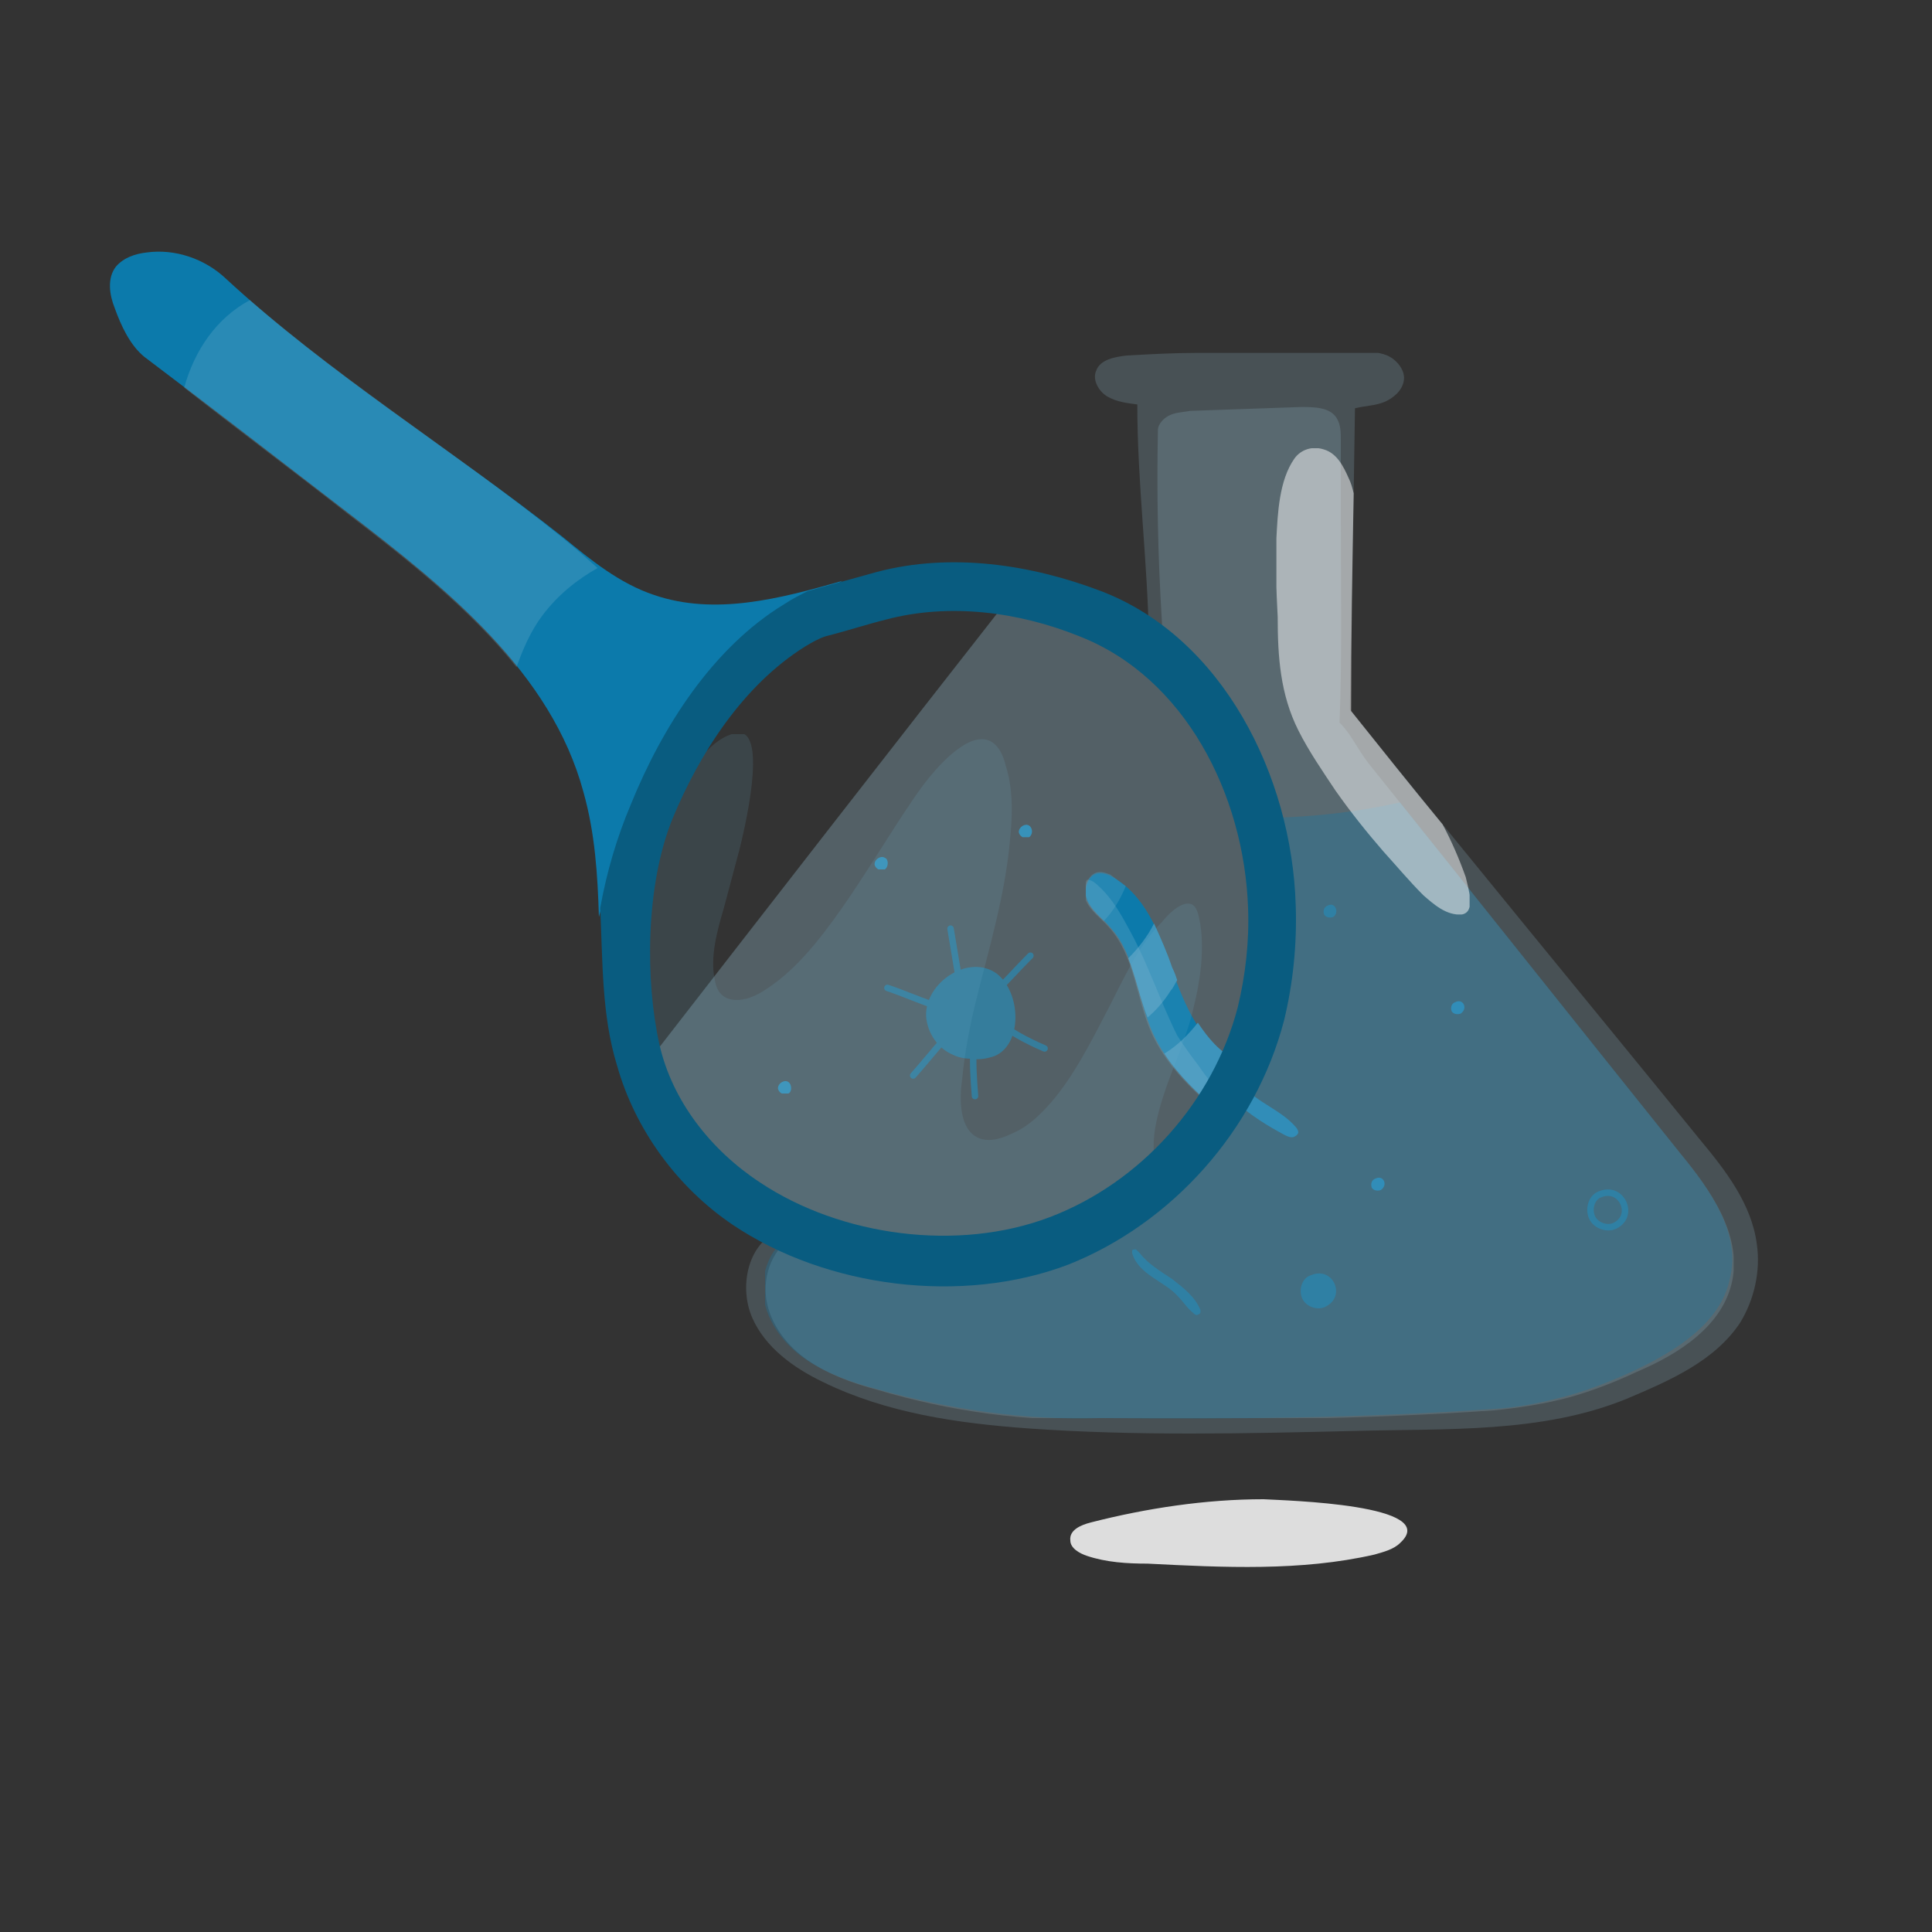
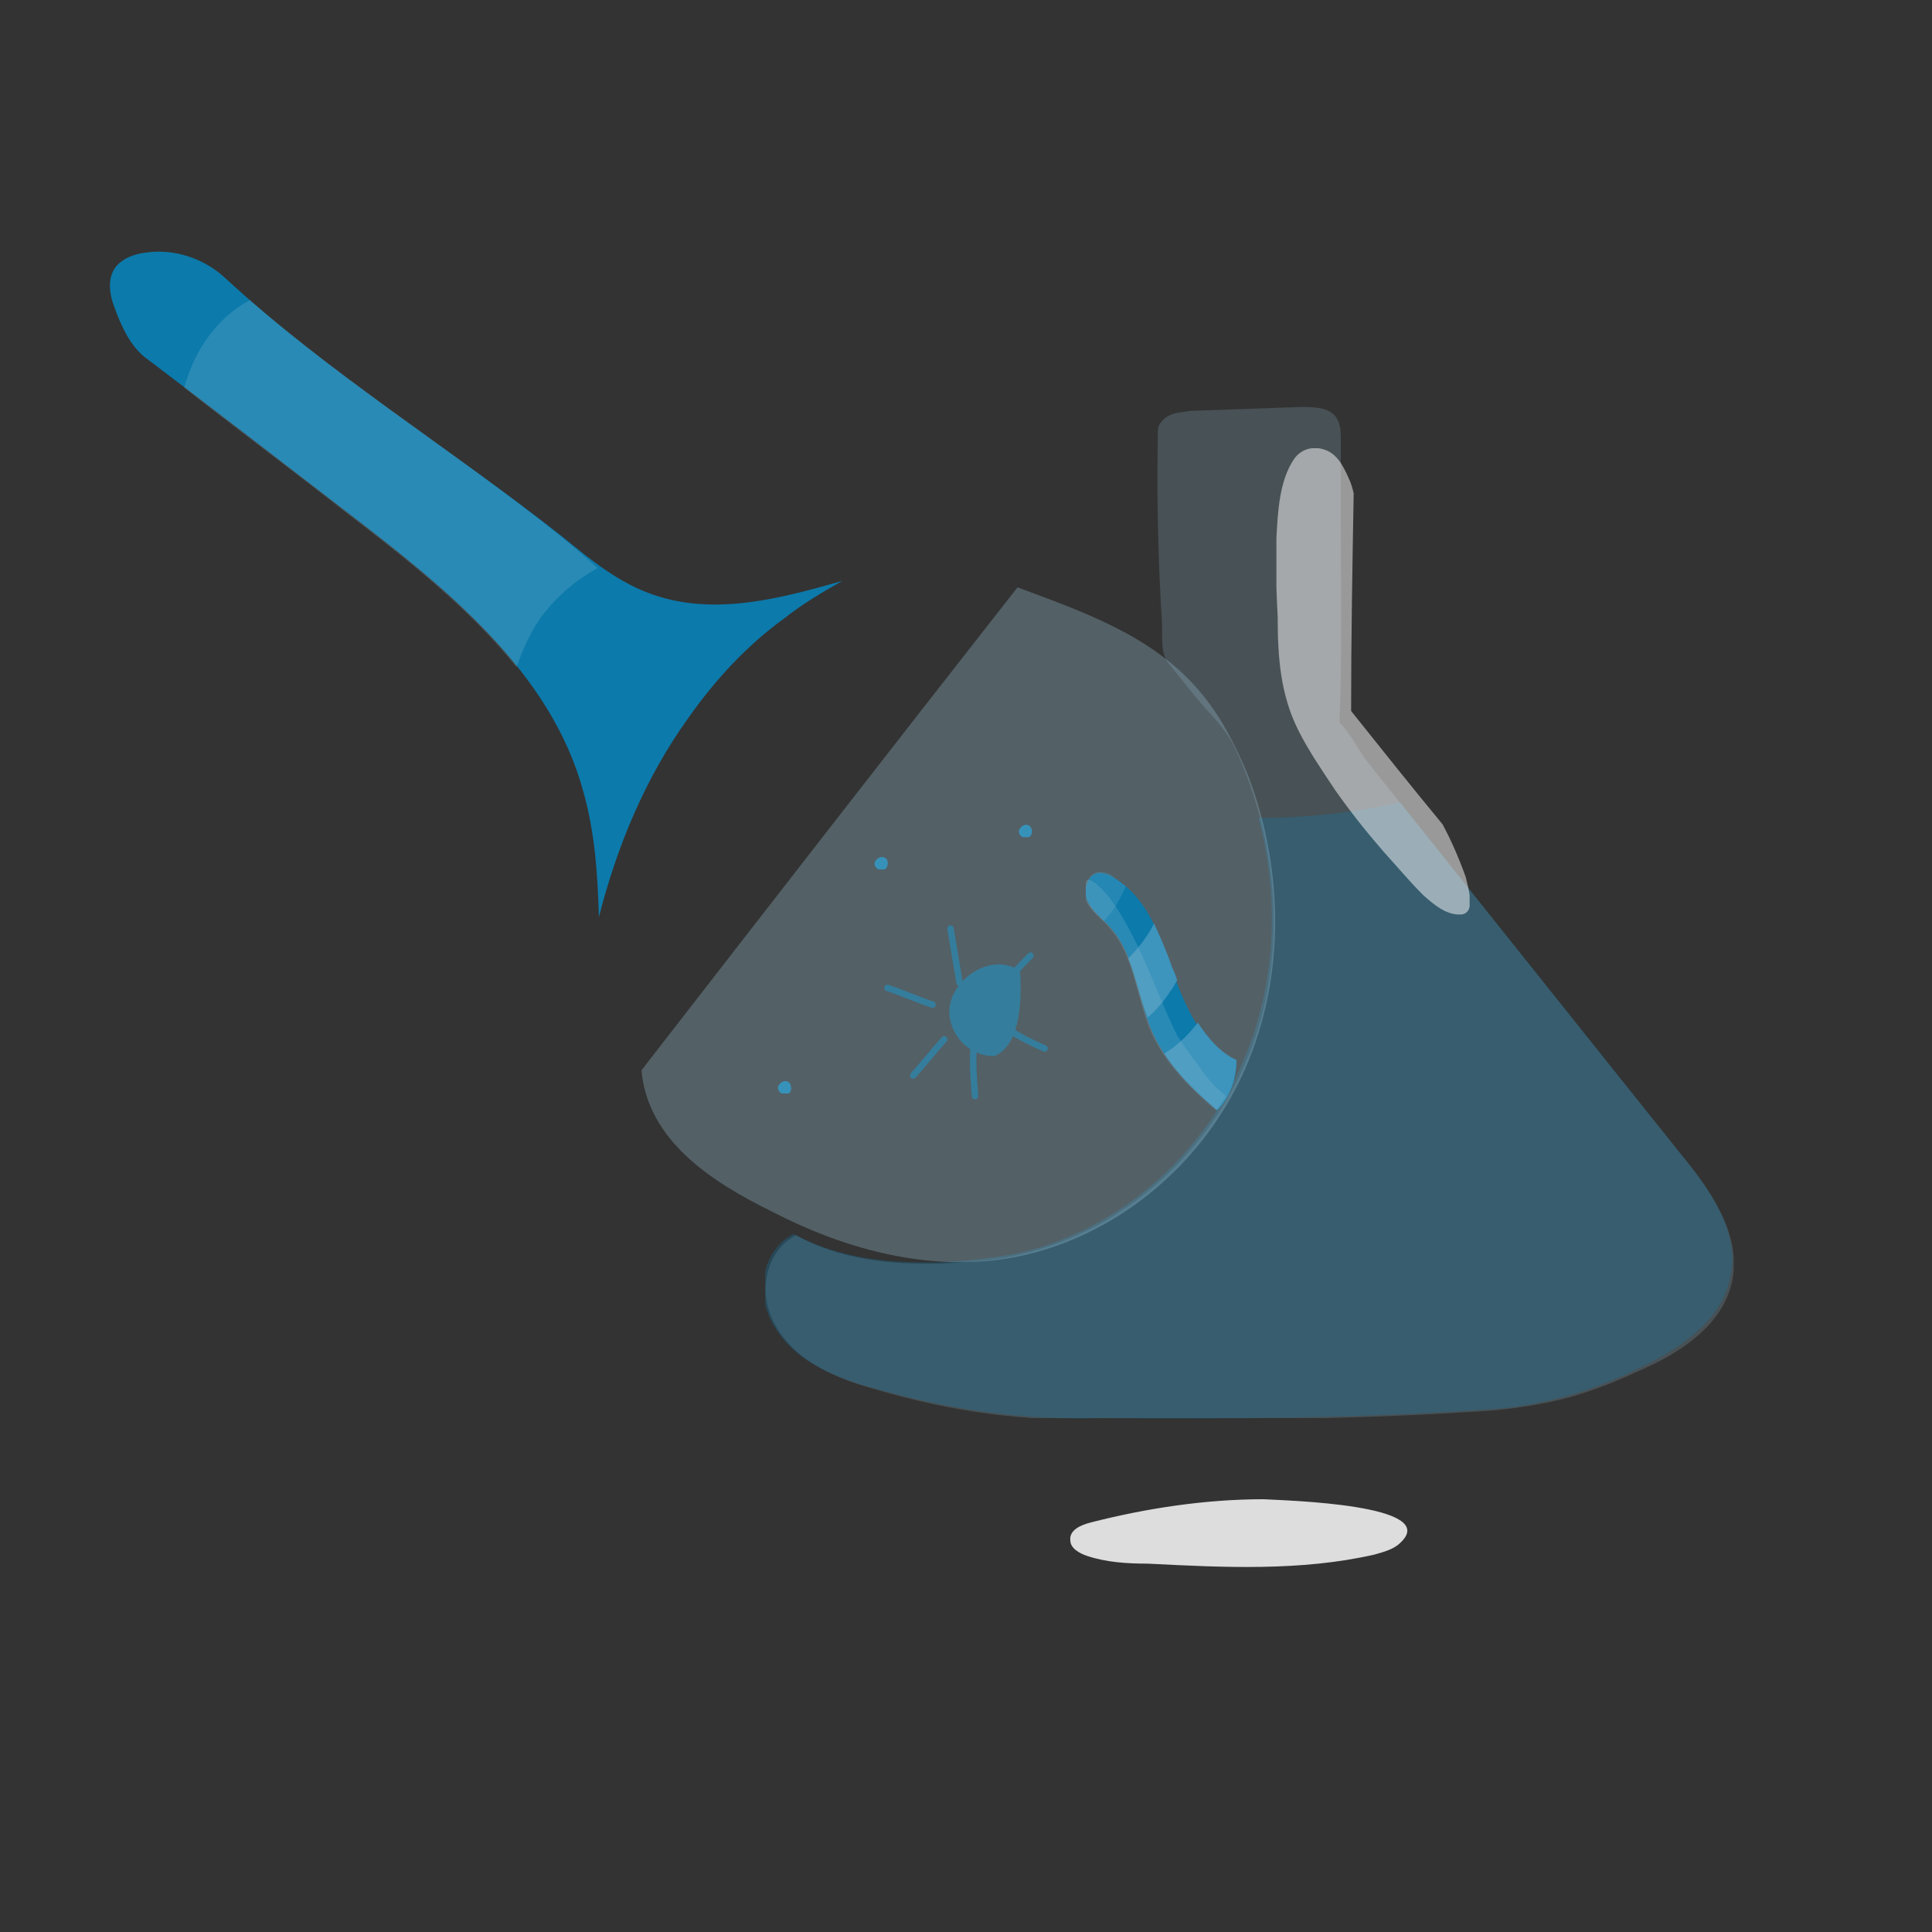
<svg xmlns="http://www.w3.org/2000/svg" xmlns:xlink="http://www.w3.org/1999/xlink" version="1.1" id="Layer_1" x="0px" y="0px" viewBox="0 0 150 150" style="enable-background:new 0 0 150 150;" xml:space="preserve">
  <rect x="0" y="0" width="150" height="150" fill="#333333" stroke="none" />
  <style type="text/css">
	.st0{clip-path:url(#SVGID_2_);fill:#DDDDDD;}
	.st1{opacity:0.4;clip-path:url(#SVGID_4_);enable-background:new    ;}
	.st2{clip-path:url(#SVGID_6_);}
	.st3{clip-path:url(#SVGID_8_);fill:#C8C7C7;}
	.st4{clip-path:url(#SVGID_4_);fill:#095C80;}
	.st5{clip-path:url(#SVGID_4_);fill:#003366;}
	.st6{clip-path:url(#SVGID_4_);fill:#3D94BC;}
	.st7{clip-path:url(#SVGID_4_);fill:#9DC9DD;}
	.st8{clip-path:url(#SVGID_4_);fill:#6DAECC;}
	.st9{fill:none;stroke:#0C7AAB;stroke-width:0.369;stroke-miterlimit:10;}
	.st10{fill:none;}
	.st11{opacity:0.3;clip-path:url(#SVGID_10_);enable-background:new    ;}
	.st12{clip-path:url(#SVGID_12_);}
	.st13{clip-path:url(#SVGID_14_);fill:#3D94BC;}
	.st14{fill:none;stroke:#B6E6F6;stroke-width:0.184;stroke-miterlimit:10;}
	.st15{clip-path:url(#SVGID_16_);fill:#0C7AAB;}
	.st16{opacity:0.2;clip-path:url(#SVGID_18_);enable-background:new    ;}
	.st17{clip-path:url(#SVGID_20_);}
	.st18{clip-path:url(#SVGID_22_);fill:#095C80;}
	.st19{opacity:0.4;clip-path:url(#SVGID_24_);enable-background:new    ;}
	.st20{clip-path:url(#SVGID_26_);}
	.st21{clip-path:url(#SVGID_28_);fill:#C5C5C4;}
	.st22{clip-path:url(#SVGID_24_);fill:#0C7AAB;}
	.st23{clip-path:url(#SVGID_24_);fill:#3D94BC;}
	.st24{opacity:0.4;clip-path:url(#SVGID_30_);enable-background:new    ;}
	.st25{clip-path:url(#SVGID_32_);}
	.st26{clip-path:url(#SVGID_34_);fill:#095C80;}
	.st27{clip-path:url(#SVGID_30_);fill:#0C7AAB;}
	.st28{clip-path:url(#SVGID_30_);fill:#3D94BC;}
	.st29{opacity:0.4;clip-path:url(#SVGID_36_);enable-background:new    ;}
	.st30{clip-path:url(#SVGID_38_);}
	.st31{clip-path:url(#SVGID_40_);fill:#095C80;}
	.st32{clip-path:url(#SVGID_36_);fill:#095C80;}
	.st33{opacity:0.4;clip-path:url(#SVGID_42_);enable-background:new    ;}
	.st34{clip-path:url(#SVGID_44_);}
	.st35{clip-path:url(#SVGID_46_);fill:#C8C7C7;}
	.st36{clip-path:url(#SVGID_42_);fill:#DDDDDD;}
	.st37{clip-path:url(#SVGID_42_);fill:#0C7AAB;}
	.st38{opacity:0.4;clip-path:url(#SVGID_48_);enable-background:new    ;}
	.st39{clip-path:url(#SVGID_50_);}
	.st40{clip-path:url(#SVGID_52_);fill:#095C80;}
	.st41{clip-path:url(#SVGID_48_);fill:#6DAECC;}
	.st42{clip-path:url(#SVGID_48_);fill:none;stroke:#9DC9DD;stroke-width:0.5;stroke-linecap:round;stroke-miterlimit:10;}
	.st43{clip-path:url(#SVGID_48_);fill:#003366;}
	.st44{clip-path:url(#SVGID_48_);fill:#095C80;}
	.st45{clip-path:url(#SVGID_48_);fill:#3D94BC;}
	.st46{opacity:0.15;clip-path:url(#SVGID_54_);enable-background:new    ;}
	.st47{clip-path:url(#SVGID_56_);}
	.st48{clip-path:url(#SVGID_58_);fill:#9DC9DD;}
	.st49{opacity:0.15;clip-path:url(#SVGID_60_);enable-background:new    ;}
	.st50{clip-path:url(#SVGID_62_);}
	.st51{clip-path:url(#SVGID_64_);fill:#9DC9DD;}
	.st52{opacity:0.4;clip-path:url(#SVGID_66_);enable-background:new    ;}
	.st53{clip-path:url(#SVGID_68_);}
	.st54{clip-path:url(#SVGID_70_);fill:#C8C7C7;}
	.st55{clip-path:url(#SVGID_66_);fill:#095C80;}
	.st56{clip-path:url(#SVGID_66_);fill:#6DAECC;}
	.st57{opacity:0.3;enable-background:new    ;}
	.st58{clip-path:url(#SVGID_72_);}
	.st59{clip-path:url(#SVGID_74_);fill:#0C7AAB;}
	.st60{clip-path:url(#SVGID_76_);fill:#0C7AAB;}
	.st61{opacity:0.5;clip-path:url(#SVGID_78_);enable-background:new    ;}
	.st62{clip-path:url(#SVGID_80_);}
	.st63{clip-path:url(#SVGID_82_);fill:#095C80;}
	.st64{opacity:0.3;clip-path:url(#SVGID_84_);enable-background:new    ;}
	.st65{clip-path:url(#SVGID_86_);}
	.st66{clip-path:url(#SVGID_88_);fill:#095C80;}
	.st67{clip-path:url(#SVGID_84_);fill:#3D94BC;}
	.st68{opacity:0.2;clip-path:url(#SVGID_90_);enable-background:new    ;}
	.st69{clip-path:url(#SVGID_92_);}
	.st70{clip-path:url(#SVGID_94_);fill:#9DC9DD;}
	.st71{clip-path:url(#SVGID_90_);fill:none;stroke:#0C7AAB;stroke-linecap:round;stroke-linejoin:round;stroke-miterlimit:10;}
	.st72{clip-path:url(#SVGID_90_);fill:#E8580C;}
	.st73{clip-path:url(#SVGID_90_);fill:none;stroke:#0C7AAB;stroke-miterlimit:10;}
	.st74{clip-path:url(#SVGID_90_);fill:#0C7AAB;}
	.st75{opacity:0.2;clip-path:url(#SVGID_96_);enable-background:new    ;}
	.st76{clip-path:url(#SVGID_98_);}
	.st77{clip-path:url(#SVGID_100_);fill:#9DC9DD;}
	.st78{clip-path:url(#SVGID_96_);fill:#DDDDDD;}
	.st79{opacity:0.41;clip-path:url(#SVGID_102_);enable-background:new    ;}
	.st80{clip-path:url(#SVGID_104_);}
	.st81{clip-path:url(#SVGID_106_);fill:#9DC9DD;}
	.st82{opacity:0.41;clip-path:url(#SVGID_108_);enable-background:new    ;}
	.st83{clip-path:url(#SVGID_110_);}
	.st84{clip-path:url(#SVGID_112_);fill:#FFFFFF;}
	.st85{opacity:0.6;clip-path:url(#SVGID_114_);enable-background:new    ;}
	.st86{clip-path:url(#SVGID_116_);}
	.st87{clip-path:url(#SVGID_118_);fill:#9DC9DD;}
	.st88{clip-path:url(#SVGID_114_);fill:#9DC9DD;}
	.st89{opacity:0.31;clip-path:url(#SVGID_120_);enable-background:new    ;}
	.st90{clip-path:url(#SVGID_122_);}
	.st91{clip-path:url(#SVGID_124_);fill:#FFFFFF;}
	.st92{clip-path:url(#SVGID_120_);fill:#6DAECC;}
	.st93{fill:none;stroke:#9DC9DD;stroke-width:0.25;stroke-miterlimit:10;}
	.st94{clip-path:url(#SVGID_126_);fill:#3D94BC;}
	.st95{clip-path:url(#SVGID_126_);fill:#0C7AAB;}
	.st96{opacity:0.4;clip-path:url(#SVGID_128_);enable-background:new    ;}
	.st97{clip-path:url(#SVGID_130_);}
	.st98{clip-path:url(#SVGID_132_);fill:#0C7AAB;}
	.st99{clip-path:url(#SVGID_128_);fill:#3D94BC;}
	.st100{opacity:0.4;clip-path:url(#SVGID_134_);enable-background:new    ;}
	.st101{clip-path:url(#SVGID_136_);}
	.st102{clip-path:url(#SVGID_138_);fill:#0C7AAB;}
	.st103{clip-path:url(#SVGID_134_);fill:#095C80;}
	
		.st104{clip-path:url(#SVGID_134_);fill:none;stroke:#6DAECC;stroke-width:0.5;stroke-linecap:round;stroke-linejoin:round;stroke-miterlimit:10;}
	.st105{clip-path:url(#SVGID_134_);fill:#DDDDDD;}
	.st106{opacity:0.4;clip-path:url(#SVGID_140_);enable-background:new    ;}
	.st107{clip-path:url(#SVGID_142_);}
	.st108{clip-path:url(#SVGID_144_);fill:#C8C7C7;}
	.st109{clip-path:url(#SVGID_140_);fill:#DDDDDD;}
	.st110{clip-path:url(#SVGID_140_);fill:#9DC9DD;}
	.st111{clip-path:url(#SVGID_140_);fill:#0C7AAB;}
	.st112{clip-path:url(#SVGID_140_);fill:#3D94BC;}
	.st113{clip-path:url(#SVGID_140_);fill:none;stroke:#0C7AAB;stroke-width:0.3;stroke-miterlimit:10;}
	
		.st114{clip-path:url(#SVGID_140_);fill:none;stroke:#6DAECC;stroke-width:1.502;stroke-linecap:round;stroke-linejoin:round;stroke-miterlimit:10;}
	
		.st115{clip-path:url(#SVGID_140_);fill:none;stroke:#0C7AAB;stroke-width:1.502;stroke-linecap:round;stroke-linejoin:round;stroke-miterlimit:10;}
	.st116{clip-path:url(#SVGID_146_);fill:#0C7AAB;}
	.st117{clip-path:url(#SVGID_146_);fill:#FFFFFF;}
	.st118{clip-path:url(#SVGID_146_);fill:#DDDDDD;}
	.st119{opacity:0.4;clip-path:url(#SVGID_148_);enable-background:new    ;}
	.st120{clip-path:url(#SVGID_150_);}
	.st121{clip-path:url(#SVGID_152_);fill:#C8C7C7;}
	.st122{clip-path:url(#SVGID_148_);fill:#DDDDDD;}
	.st123{clip-path:url(#SVGID_148_);fill:#3D94BC;}
	.st124{clip-path:url(#SVGID_148_);fill:#6DAECC;}
	.st125{clip-path:url(#SVGID_148_);fill:#9DC9DD;}
	.st126{clip-path:url(#SVGID_148_);fill:#0C7AAB;}
	.st127{clip-path:url(#SVGID_148_);fill:none;stroke:#095C80;stroke-width:2.224;stroke-linejoin:round;stroke-miterlimit:10;}
	.st128{clip-path:url(#SVGID_154_);}
	.st129{opacity:0.5;enable-background:new    ;}
	.st130{clip-path:url(#SVGID_156_);}
	.st131{clip-path:url(#SVGID_158_);fill:#6DAECC;}
	.st132{fill:none;stroke:#6DAECC;stroke-width:0.37;stroke-miterlimit:10;}
	.st133{opacity:0.5;clip-path:url(#SVGID_160_);enable-background:new    ;}
	.st134{clip-path:url(#SVGID_162_);}
	.st135{clip-path:url(#SVGID_164_);fill:#6DAECC;}
	.st136{clip-path:url(#SVGID_166_);fill:#0C7AAB;}
	.st137{clip-path:url(#SVGID_166_);fill:#095C80;}
	.st138{clip-path:url(#SVGID_166_);fill:none;stroke:#095C80;stroke-width:0.504;stroke-miterlimit:10;}
	.st139{opacity:0.2;clip-path:url(#SVGID_168_);enable-background:new    ;}
	.st140{clip-path:url(#SVGID_170_);}
	.st141{clip-path:url(#SVGID_172_);fill:#9DC9DD;}
	.st142{opacity:0.2;clip-path:url(#SVGID_174_);enable-background:new    ;}
	.st143{clip-path:url(#SVGID_176_);}
	.st144{clip-path:url(#SVGID_178_);fill:#9DC9DD;}
	.st145{opacity:0.3;clip-path:url(#SVGID_180_);enable-background:new    ;}
	.st146{clip-path:url(#SVGID_182_);}
	.st147{clip-path:url(#SVGID_184_);fill:#0C7AAB;}
	.st148{clip-path:url(#SVGID_180_);fill:#095C80;}
	.st149{clip-path:url(#SVGID_180_);fill:#0C7AAB;}
	
		.st150{clip-path:url(#SVGID_180_);fill:none;stroke:#095C80;stroke-width:0.504;stroke-linecap:round;stroke-linejoin:round;stroke-miterlimit:10;}
	.st151{opacity:0.3;clip-path:url(#SVGID_186_);enable-background:new    ;}
	.st152{clip-path:url(#SVGID_188_);}
	.st153{clip-path:url(#SVGID_190_);fill:#9DC9DD;}
	.st154{clip-path:url(#SVGID_186_);fill:#0C7AAB;}
	.st155{opacity:0.5;clip-path:url(#SVGID_192_);enable-background:new    ;}
	.st156{clip-path:url(#SVGID_194_);}
	.st157{clip-path:url(#SVGID_196_);fill:#3D94BC;}
	.st158{clip-path:url(#SVGID_192_);fill:#3D94BC;}
	.st159{opacity:0.2;clip-path:url(#SVGID_198_);enable-background:new    ;}
	.st160{clip-path:url(#SVGID_200_);}
	.st161{clip-path:url(#SVGID_202_);fill:#9DC9DD;}
	.st162{clip-path:url(#SVGID_198_);fill:#0C7AAB;}
	.st163{opacity:0.2;clip-path:url(#SVGID_204_);enable-background:new    ;}
	.st164{clip-path:url(#SVGID_206_);}
	.st165{clip-path:url(#SVGID_208_);fill:#9DC9DD;}
	.st166{opacity:0.15;clip-path:url(#SVGID_210_);enable-background:new    ;}
	.st167{clip-path:url(#SVGID_212_);}
	.st168{clip-path:url(#SVGID_214_);fill:#6DAECC;}
	.st169{clip-path:url(#SVGID_210_);fill:#095C80;}
	.st170{opacity:0.5;clip-path:url(#SVGID_216_);enable-background:new    ;}
	.st171{clip-path:url(#SVGID_218_);}
	.st172{clip-path:url(#SVGID_220_);fill:#FFFFFF;}
	.st173{clip-path:url(#SVGID_216_);fill:#DDDDDD;}
</style>
  <g>
    <defs>
-       <rect id="SVGID_165_" x="8.5" y="19.5" width="128" height="102.2" />
-     </defs>
+       </defs>
    <clipPath id="SVGID_2_">
      <use xlink:href="#SVGID_165_" style="overflow:visible;" />
    </clipPath>
    <path style="clip-path:url(#SVGID_2_);fill:#0C7AAB;" d="M96,85.6c1.1,1,2.4,1.8,3.7,2.5c0.2,0.1,0.4,0.2,0.6,0.2   c0.2,0,0.5-0.2,0.5-0.4c0-0.1-0.1-0.3-0.2-0.4c-1.1-1.3-3-1.9-4.1-3.2C96.4,84.7,96.2,85.1,96,85.6C96,85.6,96,85.6,96,85.6   C95.9,85.6,96,85.6,96,85.6" />
    <path style="clip-path:url(#SVGID_2_);fill:#095C80;" d="M103,101.4c-0.6,0.4-1.6,0.1-1.9-0.6c-0.3-0.7,0-1.6,0.7-1.8   C103.5,98.3,104.5,100.6,103,101.4" />
    <path style="clip-path:url(#SVGID_2_);fill:#0C7AAB;" d="M107.2,92.4c-0.3,0.1-0.6,0-0.7-0.2c-0.1-0.3,0-0.6,0.3-0.7   C107.4,91.2,107.8,92,107.2,92.4" />
    <path style="clip-path:url(#SVGID_2_);fill:#0C7AAB;" d="M113.4,78.7c-0.3,0.1-0.6,0-0.7-0.2c-0.1-0.3,0-0.6,0.3-0.7   C113.6,77.5,114,78.3,113.4,78.7" />
    <path style="clip-path:url(#SVGID_2_);fill:#095C80;" d="M103.5,71.2c-0.3,0.1-0.6,0-0.7-0.2c-0.1-0.3,0-0.6,0.3-0.7   C103.7,70,104,70.9,103.5,71.2" />
    <path style="clip-path:url(#SVGID_2_);fill:none;stroke:#095C80;stroke-width:0.504;stroke-miterlimit:10;" d="M125.5,95.1   c-0.6,0.4-1.6,0.1-1.9-0.6c-0.3-0.7,0-1.6,0.7-1.8C125.9,92.1,126.9,94.3,125.5,95.1z" />
    <path style="clip-path:url(#SVGID_2_);fill:#095C80;" d="M91.5,100.7c0.4,0.4,0.7,0.9,1.1,1.2c0.1,0.1,0.2,0.2,0.3,0.2   c0.1,0,0.3-0.1,0.3-0.2c0-0.1,0-0.2,0-0.2c-0.4-1-1.3-1.7-2.2-2.4c-0.9-0.6-1.9-1.2-2.5-2c-0.1-0.1-0.2-0.2-0.3-0.3   c-0.1,0-0.3,0-0.3,0.1c0,0.1,0,0.1,0,0.2C88.4,99,90.5,99.5,91.5,100.7" />
  </g>
  <g>
    <defs>
      <rect id="SVGID_167_" x="8.5" y="19.5" width="128" height="102.2" />
    </defs>
    <clipPath id="SVGID_4_">
      <use xlink:href="#SVGID_167_" style="overflow:visible;" />
    </clipPath>
    <g style="opacity:0.2;clip-path:url(#SVGID_4_);enable-background:new    ;">
      <g>
        <defs>
          <rect id="SVGID_169_" x="57.6" y="26.2" width="79" height="85.2" />
        </defs>
        <clipPath id="SVGID_6_">
          <use xlink:href="#SVGID_169_" style="overflow:visible;" />
        </clipPath>
        <g class="st2">
          <defs>
-             <rect id="SVGID_171_" x="57.8" y="27.4" width="78.7" height="84" />
-           </defs>
+             </defs>
          <clipPath id="SVGID_8_">
            <use xlink:href="#SVGID_171_" style="overflow:visible;" />
          </clipPath>
          <path style="clip-path:url(#SVGID_8_);fill:#9DC9DD;" d="M88.3,31.4c-0.8-0.1-1.6-0.2-2.3-0.6c-0.7-0.4-1.2-1.3-0.9-2      c0.3-0.9,1.5-1.1,2.4-1.2c1.8-0.1,3.6-0.2,5.4-0.2c4.1,0,8.3,0,12.4-0.1c0.8,0,1.7,0,2.4,0.3c0.7,0.3,1.4,1.1,1.3,1.9      c-0.1,0.8-0.8,1.4-1.5,1.7c-0.7,0.3-1.5,0.3-2.3,0.5c-0.1,7.8-0.3,15.6-0.4,23.4c9,11.2,18.1,22.2,27.2,33.4c2,2.4,4,5,4.4,8.1      c0.3,2.1-0.2,4.3-1.3,6.1c-2,3-5.5,4.5-8.8,5.9c-6.6,2.7-14,2.3-21.2,2.5c-8.4,0.2-16.9,0.4-25.3-0.2c-5.5-0.4-11-1.2-15.9-3.6      c-2.3-1.1-4.5-2.7-5.5-5c-1-2.3-0.4-5.5,1.8-6.6c2.1,0.9,4.4,1.6,6.6,1.9c9.3,1.5,19.3-2.1,25.4-9.3c6.1-7.2,8.1-17.6,5.1-26.5      c-0.4-1.3-1-2.5-1.5-3.8c-1.5-3.3-3.6-6.4-6.6-8.4C89.1,43.6,88.3,37.5,88.3,31.4" />
        </g>
      </g>
    </g>
  </g>
  <g>
    <defs>
      <rect id="SVGID_173_" x="8.5" y="19.5" width="128" height="102.2" />
    </defs>
    <clipPath id="SVGID_10_">
      <use xlink:href="#SVGID_173_" style="overflow:visible;" />
    </clipPath>
    <g style="opacity:0.2;clip-path:url(#SVGID_10_);enable-background:new    ;">
      <g>
        <defs>
          <rect id="SVGID_175_" x="58.9" y="31.1" width="76.6" height="79" />
        </defs>
        <clipPath id="SVGID_12_">
          <use xlink:href="#SVGID_175_" style="overflow:visible;" />
        </clipPath>
        <g class="st12">
          <defs>
            <rect id="SVGID_177_" x="59.4" y="31.5" width="75.2" height="78.7" />
          </defs>
          <clipPath id="SVGID_14_">
            <use xlink:href="#SVGID_177_" style="overflow:visible;" />
          </clipPath>
          <path style="clip-path:url(#SVGID_14_);fill:#9DC9DD;" d="M106.2,59.2c8.1,10.1,16.2,20.3,24.3,30.4c2.3,2.8,4.7,6.2,4,9.8      c-0.7,3.5-4.1,5.7-7.4,7.1c-1.7,0.8-3.5,1.5-5.3,2c-1.9,0.5-3.8,0.8-5.8,1c-10.1,0.7-20.2,0.8-30.3,0.7      c-6,0.2-11.9-0.6-17.6-2.3c-1.9-0.5-3.8-1.2-5.4-2.3c-1.6-1.1-2.9-2.8-3.2-4.7c-0.3-1.9,0.5-4.1,2.3-5c3.4,1.9,7.4,2.3,11.3,2.2      c2-0.1,4.1-0.2,6.1-0.7c8-1.8,14.8-8,17.8-15.6c3-7.6,2.3-16.5-1.2-23.9c-0.7-1.4-1.9-2.5-2.9-3.7l-2.1-2.6      c-0.8-0.9-0.5-2.3-0.6-3.5c-0.3-4.9-0.4-9.8-0.3-14.7c0-0.5,0.5-1,1-1.2c0.5-0.2,1-0.2,1.5-0.3c2.9-0.1,5.7-0.2,8.6-0.3      c1,0,2.3,0,2.8,0.9c0.3,0.5,0.3,1.1,0.3,1.7c0,2.2,0,4.4,0,6.5c0,5.2,0.1,10.2-0.1,15.4C104.9,57,105.3,58,106.2,59.2" />
        </g>
      </g>
    </g>
  </g>
  <g>
    <defs>
      <rect id="SVGID_179_" x="8.5" y="19.5" width="128" height="102.2" />
    </defs>
    <clipPath id="SVGID_16_">
      <use xlink:href="#SVGID_179_" style="overflow:visible;" />
    </clipPath>
    <g style="opacity:0.3;clip-path:url(#SVGID_16_);enable-background:new    ;">
      <g>
        <defs>
          <rect id="SVGID_181_" x="58.9" y="62" width="76.6" height="48.2" />
        </defs>
        <clipPath id="SVGID_18_">
          <use xlink:href="#SVGID_181_" style="overflow:visible;" />
        </clipPath>
        <g style="clip-path:url(#SVGID_18_);">
          <defs>
            <rect id="SVGID_183_" x="59.4" y="62.3" width="75.2" height="47.9" />
          </defs>
          <clipPath id="SVGID_20_">
            <use xlink:href="#SVGID_183_" style="overflow:visible;" />
          </clipPath>
          <path style="clip-path:url(#SVGID_20_);fill:#0C7AAB;" d="M130.5,89.6l-21.8-27.3c-3.6,0.8-7.3,1.2-11,1.2      c1.6,6,1.4,12.4-0.9,18.2c-3,7.6-9.7,13.8-17.8,15.6c-2,0.4-4,0.6-6.1,0.7c-3.9,0.1-7.8-0.3-11.3-2.2c-1.8,0.9-2.6,3.1-2.3,5      c0.3,1.9,1.6,3.6,3.2,4.7c1.6,1.1,3.5,1.8,5.4,2.3c5.7,1.6,11.6,2.5,17.6,2.3c10.1,0.1,20.2,0,30.3-0.7c2-0.1,3.9-0.5,5.8-1      c1.8-0.5,3.6-1.2,5.3-2c3.2-1.5,6.7-3.7,7.4-7.1C135.2,95.8,132.8,92.4,130.5,89.6" />
        </g>
      </g>
    </g>
-     <path style="clip-path:url(#SVGID_16_);fill:#095C80;" d="M77.2,82c-0.6,0.2-1.2,0.3-1.8,0.2c-0.5,0-1-0.1-1.4-0.3   c-1.2-0.5-2-1.7-2.1-3c-0.1-2.6,3.3-4.9,5.5-3.3C79.3,77.1,79.4,81.1,77.2,82" />
+     <path style="clip-path:url(#SVGID_16_);fill:#095C80;" d="M77.2,82c-0.5,0-1-0.1-1.4-0.3   c-1.2-0.5-2-1.7-2.1-3c-0.1-2.6,3.3-4.9,5.5-3.3C79.3,77.1,79.4,81.1,77.2,82" />
    <path class="st15" d="M79.9,65c-0.1,0-0.2,0-0.3,0c-0.1,0-0.1,0-0.2,0c-0.2-0.1-0.3-0.3-0.3-0.4c0-0.4,0.5-0.7,0.8-0.5   C80.2,64.3,80.2,64.8,79.9,65" />
    <path class="st15" d="M68.7,67.5c-0.1,0-0.2,0-0.3,0c-0.1,0-0.1,0-0.2,0c-0.2-0.1-0.3-0.3-0.3-0.4c0-0.4,0.5-0.7,0.8-0.5   C69,66.7,69,67.3,68.7,67.5" />
    <path class="st15" d="M61.2,84.9c-0.1,0-0.2,0-0.3,0c-0.1,0-0.1,0-0.2,0c-0.2-0.1-0.3-0.3-0.3-0.4c0-0.4,0.5-0.7,0.8-0.5   C61.5,84.2,61.5,84.8,61.2,84.9" />
    <path style="clip-path:url(#SVGID_16_);fill:none;stroke:#095C80;stroke-width:0.504;stroke-linecap:round;stroke-linejoin:round;stroke-miterlimit:10;" d="   M80,74.2c-0.9,0.9-1.7,1.8-2.6,2.7" />
    <line style="clip-path:url(#SVGID_16_);fill:none;stroke:#095C80;stroke-width:0.504;stroke-linecap:round;stroke-linejoin:round;stroke-miterlimit:10;" x1="73.8" y1="72.1" x2="74.5" y2="76.3" />
    <path style="clip-path:url(#SVGID_16_);fill:none;stroke:#095C80;stroke-width:0.504;stroke-linecap:round;stroke-linejoin:round;stroke-miterlimit:10;" d="   M68.9,76.7c1.2,0.4,2.3,0.9,3.5,1.3" />
    <path style="clip-path:url(#SVGID_16_);fill:none;stroke:#095C80;stroke-width:0.504;stroke-linecap:round;stroke-linejoin:round;stroke-miterlimit:10;" d="   M70.9,83.5c0.8-0.9,1.6-1.9,2.4-2.8" />
    <path style="clip-path:url(#SVGID_16_);fill:none;stroke:#095C80;stroke-width:0.504;stroke-linecap:round;stroke-linejoin:round;stroke-miterlimit:10;" d="   M75.7,85.1c-0.1-1.3-0.2-2.6-0.1-3.9" />
    <path style="clip-path:url(#SVGID_16_);fill:none;stroke:#095C80;stroke-width:0.504;stroke-linecap:round;stroke-linejoin:round;stroke-miterlimit:10;" d="   M81.1,81.4c-1.4-0.6-2.7-1.3-3.8-2.2" />
  </g>
  <g>
    <defs>
      <rect id="SVGID_185_" x="8.5" y="19.5" width="128" height="102.2" />
    </defs>
    <clipPath id="SVGID_22_">
      <use xlink:href="#SVGID_185_" style="overflow:visible;" />
    </clipPath>
    <g style="opacity:0.3;clip-path:url(#SVGID_22_);enable-background:new    ;">
      <g>
        <defs>
          <rect id="SVGID_187_" x="49" y="44.7" width="50.6" height="54.3" />
        </defs>
        <clipPath id="SVGID_24_">
          <use xlink:href="#SVGID_187_" style="overflow:visible;" />
        </clipPath>
        <g style="clip-path:url(#SVGID_24_);">
          <defs>
            <rect id="SVGID_189_" x="49.8" y="45.6" width="49.2" height="52.4" />
          </defs>
          <clipPath id="SVGID_26_">
            <use xlink:href="#SVGID_189_" style="overflow:visible;" />
          </clipPath>
          <path style="clip-path:url(#SVGID_26_);fill:#9DC9DD;" d="M49.8,83.1C59.5,70.6,69.2,58.1,79,45.6c5.1,1.9,10.3,3.7,13.9,7.8      c1.8,2,3,4.4,4,6.8c2.9,7.6,2.9,16.3-0.6,23.6c-3.5,7.3-10.6,12.9-18.7,14c-6,0.8-12.2-0.9-17.6-3.7      C55.1,91.7,50.3,88.5,49.8,83.1" />
        </g>
      </g>
    </g>
    <path style="clip-path:url(#SVGID_22_);fill:#0C7AAB;" d="M94.5,86.2c-2-1.7-3.9-3.6-5-6c-1.2-2.7-1.3-6-3.3-8.2   c-0.6-0.7-1.4-1.3-1.8-2.1c-0.3-0.9,0.1-2.1,1-2.1c0.3,0,0.6,0.1,0.8,0.2c2.7,1.4,3.8,4.4,4.8,7.3c1,2.8,2.3,5.9,5,7.1   C96,83.7,95.5,85.2,94.5,86.2" />
  </g>
  <g>
    <defs>
      <rect id="SVGID_191_" x="8.5" y="19.5" width="128" height="102.2" />
    </defs>
    <clipPath id="SVGID_28_">
      <use xlink:href="#SVGID_191_" style="overflow:visible;" />
    </clipPath>
    <g style="opacity:0.5;clip-path:url(#SVGID_28_);enable-background:new    ;">
      <g>
        <defs>
          <rect id="SVGID_193_" x="83.6" y="67" width="4.9" height="4.9" />
        </defs>
        <clipPath id="SVGID_30_">
          <use xlink:href="#SVGID_193_" style="overflow:visible;" />
        </clipPath>
        <g style="clip-path:url(#SVGID_30_);">
          <defs>
            <rect id="SVGID_195_" x="84.3" y="67.7" width="3.2" height="3.8" />
          </defs>
          <clipPath id="SVGID_32_">
            <use xlink:href="#SVGID_195_" style="overflow:visible;" />
          </clipPath>
          <path style="clip-path:url(#SVGID_32_);fill:#3D94BC;" d="M85.7,71.5c0.7-0.7,1.3-1.7,1.7-2.7c-0.4-0.3-0.8-0.6-1.2-0.9      c-0.3-0.1-0.5-0.2-0.8-0.2c-0.9,0-1.4,1.3-1,2.1C84.6,70.5,85.2,71,85.7,71.5" />
        </g>
      </g>
    </g>
    <path style="clip-path:url(#SVGID_28_);fill:#3D94BC;" d="M93,79.4c-0.7,0.9-1.6,1.8-2.6,2.4c1.1,1.7,2.6,3.1,4.1,4.4   c1-1,1.5-2.5,1.5-3.9C94.7,81.7,93.8,80.6,93,79.4" />
    <path style="clip-path:url(#SVGID_28_);fill:#3D94BC;" d="M90.9,76.9c0.2-0.2,0.3-0.5,0.5-0.8c-0.1-0.3-0.2-0.6-0.4-1   c-0.4-1.2-0.9-2.3-1.4-3.4c-0.5,1-1.2,1.9-2,2.7c0.6,1.5,0.9,3.1,1.5,4.6C89.8,78.4,90.4,77.7,90.9,76.9" />
  </g>
  <g>
    <defs>
      <rect id="SVGID_197_" x="8.5" y="19.5" width="128" height="102.2" />
    </defs>
    <clipPath id="SVGID_34_">
      <use xlink:href="#SVGID_197_" style="overflow:visible;" />
    </clipPath>
    <g style="opacity:0.2;clip-path:url(#SVGID_34_);enable-background:new    ;">
      <g>
        <defs>
          <rect id="SVGID_199_" x="83.6" y="68.2" width="12.4" height="18.5" />
        </defs>
        <clipPath id="SVGID_36_">
          <use xlink:href="#SVGID_199_" style="overflow:visible;" />
        </clipPath>
        <g style="clip-path:url(#SVGID_36_);">
          <defs>
            <rect id="SVGID_201_" x="84.3" y="68.3" width="11" height="17.9" />
          </defs>
          <clipPath id="SVGID_38_">
            <use xlink:href="#SVGID_201_" style="overflow:visible;" />
          </clipPath>
          <path style="clip-path:url(#SVGID_38_);fill:#9DC9DD;" d="M93.1,82.8c-0.6-0.8-1.2-1.6-1.7-2.4c-1.3-2.6-2.2-5.4-3.6-8      c-0.7-1.3-1.4-2.6-2.5-3.6c-0.3-0.3-0.6-0.5-0.9-0.5c-0.3,0.4-0.3,1.1-0.1,1.6c0.4,0.9,1.2,1.4,1.8,2.1c2,2.2,2.1,5.5,3.3,8.2      c1.1,2.4,3,4.3,5,6c0.3-0.3,0.5-0.7,0.8-1.1C94.4,84.5,93.7,83.7,93.1,82.8" />
        </g>
      </g>
    </g>
    <path style="clip-path:url(#SVGID_34_);fill:#0C7AAB;" d="M46.5,71.2c1.4-5.5,3.6-10.8,6.9-15.4c2.1-3,4.6-5.7,7.5-7.8   c1.4-1.1,2.9-2,4.5-2.9c-4.9,1.4-9.9,2.7-14.6,1.1c-2.7-0.9-4.9-2.7-7.1-4.5C35.1,34.9,25.5,29,17.5,21.6c-1.6-1.5-3.9-2.3-6.1-2   c-0.9,0.1-1.8,0.4-2.4,1.1c-0.7,0.9-0.5,2.2-0.1,3.2c0.5,1.4,1.2,2.9,2.3,3.8c5.3,4,10.6,8.1,15.8,12.1   c7.7,5.9,15.8,12.4,18.3,21.7C46.2,64.7,46.4,67.9,46.5,71.2" />
  </g>
  <g>
    <defs>
      <rect id="SVGID_203_" x="8.5" y="19.5" width="128" height="102.2" />
    </defs>
    <clipPath id="SVGID_40_">
      <use xlink:href="#SVGID_203_" style="overflow:visible;" />
    </clipPath>
    <g style="opacity:0.2;clip-path:url(#SVGID_40_);enable-background:new    ;">
      <g>
        <defs>
          <rect id="SVGID_205_" x="13.2" y="22.5" width="34.6" height="29.6" />
        </defs>
        <clipPath id="SVGID_42_">
          <use xlink:href="#SVGID_205_" style="overflow:visible;" />
        </clipPath>
        <g style="clip-path:url(#SVGID_42_);">
          <defs>
            <rect id="SVGID_207_" x="14.3" y="23.3" width="32.2" height="28.5" />
          </defs>
          <clipPath id="SVGID_44_">
            <use xlink:href="#SVGID_207_" style="overflow:visible;" />
          </clipPath>
          <path style="clip-path:url(#SVGID_44_);fill:#9DC9DD;" d="M43.6,41.7C35.8,35.4,27,29.9,19.4,23.3c-2.6,1.4-4.3,3.9-5.1,6.8      c4.2,3.3,8.5,6.5,12.7,9.8c4.7,3.6,9.5,7.4,13.1,11.9c0.5-1.4,1.1-2.8,2-4c1.2-1.6,2.7-2.8,4.3-3.7      C45.5,43.3,44.6,42.5,43.6,41.7" />
        </g>
      </g>
    </g>
  </g>
  <g>
    <defs>
-       <rect id="SVGID_209_" x="8.5" y="19.5" width="128" height="102.2" />
-     </defs>
+       </defs>
    <clipPath id="SVGID_46_">
      <use xlink:href="#SVGID_209_" style="overflow:visible;" />
    </clipPath>
    <g style="opacity:0.15;clip-path:url(#SVGID_46_);enable-background:new    ;">
      <g>
        <defs>
          <rect id="SVGID_211_" x="47.7" y="55.8" width="45.7" height="43.2" />
        </defs>
        <clipPath id="SVGID_48_">
          <use xlink:href="#SVGID_211_" style="overflow:visible;" />
        </clipPath>
        <g style="clip-path:url(#SVGID_48_);">
          <defs>
            <rect id="SVGID_213_" x="48.8" y="57" width="44.6" height="41" />
          </defs>
          <clipPath id="SVGID_50_">
            <use xlink:href="#SVGID_213_" style="overflow:visible;" />
          </clipPath>
          <path style="clip-path:url(#SVGID_50_);fill:#6DAECC;" d="M89.7,87.5c0.6-3.3,2.3-6.2,3-9.4c0.5-2,0.8-4.3,0.5-6.3      c-0.1-0.5-0.2-1.4-0.7-1.6c-0.8-0.3-1.9,0.9-2.3,1.4c-1.9,1.9-3,4.5-4.2,6.8c-1.3,2.5-2.6,5.1-4.4,7.2c-0.8,0.9-1.7,1.8-2.8,2.3      c-0.8,0.4-1.8,0.8-2.7,0.5c-1.7-0.6-1.6-3.2-1.4-4.6c0.2-2.1,0.6-4.2,1.1-6.2c1-4,2.2-8,2.6-12.2c0.2-1.9,0.3-4-0.3-5.9      c-0.2-0.9-0.7-2-1.7-2.1c-1-0.1-2,0.7-2.7,1.3c-1.1,1-2.1,2.3-2.9,3.5c-1.9,2.8-3.6,5.7-5.5,8.4c-1.7,2.4-3.7,5-6.3,6.5      c-1.4,0.8-3.2,0.9-3.5-1c-0.4-1.8,0.2-3.9,0.7-5.6c0.4-1.5,0.8-3,1.2-4.5c0.3-1.2,2.3-9.3-0.1-9.1c-1,0.1-2,0.9-2.6,1.6      c-1.1,1-1.9,2.3-2.7,3.5c-0.8,1.2-1.5,2.5-2.1,3.9c-0.2,0.6-0.3,1.2-0.4,1.8c-1.2,5.9-0.3,12.1,2.5,17.4      c2.8,5.3,7.5,9.5,13.1,11.7c1.3,0.5,2.6,0.9,4,1c1.2,0.1,2.3-0.1,3.5-0.3c3.8-0.6,7.6-1.3,11.1-2.8c2.2-1,4.3-2.3,6.2-3.9      C89.5,89.8,89.5,88.7,89.7,87.5" />
        </g>
      </g>
    </g>
    <path style="clip-path:url(#SVGID_46_);fill:#095C80;" d="M100.6,70.3c-0.3-10.1-5.7-20.8-15.1-24.4c-5.5-2.1-11.7-3-17.4-1.5   c-1.8,0.5-3.6,1-5.4,1.5c-0.6,0.3-1.2,0.6-1.8,1c-5.6,3.4-9.5,9.6-11.9,15.5c-1.1,2.6-1.9,5.3-2.4,8.1c0.2,4.1,0.1,8.3,1.3,12.2   c1.4,5,4.7,9.5,9,12.4c7.3,4.9,17.8,6.2,26,3.1C91,95,97.5,87.7,99.7,79.2C100.4,76.3,100.7,73.3,100.6,70.3 M96.1,78.2   c-1.9,7.3-7.5,13.6-14.6,16.3C74.4,97.2,65.3,96,59,91.8c-3.8-2.5-6.8-6.3-7.8-10.7c-1.1-4.9-1.1-12.3,1-17.5   c2.1-5.1,5.5-10.4,10.3-13.4c0.5-0.3,1-0.6,1.6-0.8c1.6-0.4,3.1-0.9,4.7-1.3c4.9-1.3,10.3-0.6,15,1.3c8.2,3.2,12.8,12.3,13.1,21.1   C97,73.1,96.7,75.7,96.1,78.2" />
  </g>
  <g>
    <defs>
      <rect id="SVGID_215_" x="8.5" y="19.5" width="128" height="102.2" />
    </defs>
    <clipPath id="SVGID_52_">
      <use xlink:href="#SVGID_215_" style="overflow:visible;" />
    </clipPath>
    <g style="opacity:0.5;clip-path:url(#SVGID_52_);enable-background:new    ;">
      <g>
        <defs>
          <rect id="SVGID_217_" x="98.4" y="33.6" width="16.1" height="38.3" />
        </defs>
        <clipPath id="SVGID_54_">
          <use xlink:href="#SVGID_217_" style="overflow:visible;" />
        </clipPath>
        <g style="clip-path:url(#SVGID_54_);">
          <defs>
            <rect id="SVGID_219_" x="99.1" y="34.8" width="15" height="36.2" />
          </defs>
          <clipPath id="SVGID_56_">
            <use xlink:href="#SVGID_219_" style="overflow:visible;" />
          </clipPath>
          <path style="clip-path:url(#SVGID_56_);fill:#FFFFFF;" d="M105.1,38.3c-0.1-0.4-0.2-0.8-0.4-1.2c-0.4-0.9-0.9-1.9-1.9-2.2      c-0.9-0.3-1.8,0-2.3,0.7c-1.2,1.7-1.3,4.3-1.4,6.2c-0.1,2,0,4.1,0.1,6.1c0,3.1,0.2,6,1.6,8.8c0.8,1.6,1.9,3.2,2.9,4.7      c1.2,1.7,2.4,3.2,3.7,4.7c1,1.1,2,2.3,3.1,3.4c0.8,0.7,1.8,1.6,3,1.5c1.1-0.2,0.5-2,0.3-2.9c-0.5-1.4-1.1-2.8-1.8-4.1      c-2.4-2.9-4.7-5.8-7.1-8.8C104.9,49.6,105,43.9,105.1,38.3" />
        </g>
      </g>
    </g>
    <path style="clip-path:url(#SVGID_52_);fill:#DDDDDD;" d="M84.7,118.2c-0.8,0.2-1.7,0.6-1.6,1.4c0,0.6,0.7,1,1.3,1.2   c1.5,0.5,3.1,0.6,4.7,0.6c5.9,0.3,11.9,0.6,17.6-0.7c0.7-0.2,1.5-0.4,2-0.9c3.3-3-8.9-3.3-10.6-3.4C93.6,116.4,89,117.1,84.7,118.2   " />
  </g>
</svg>